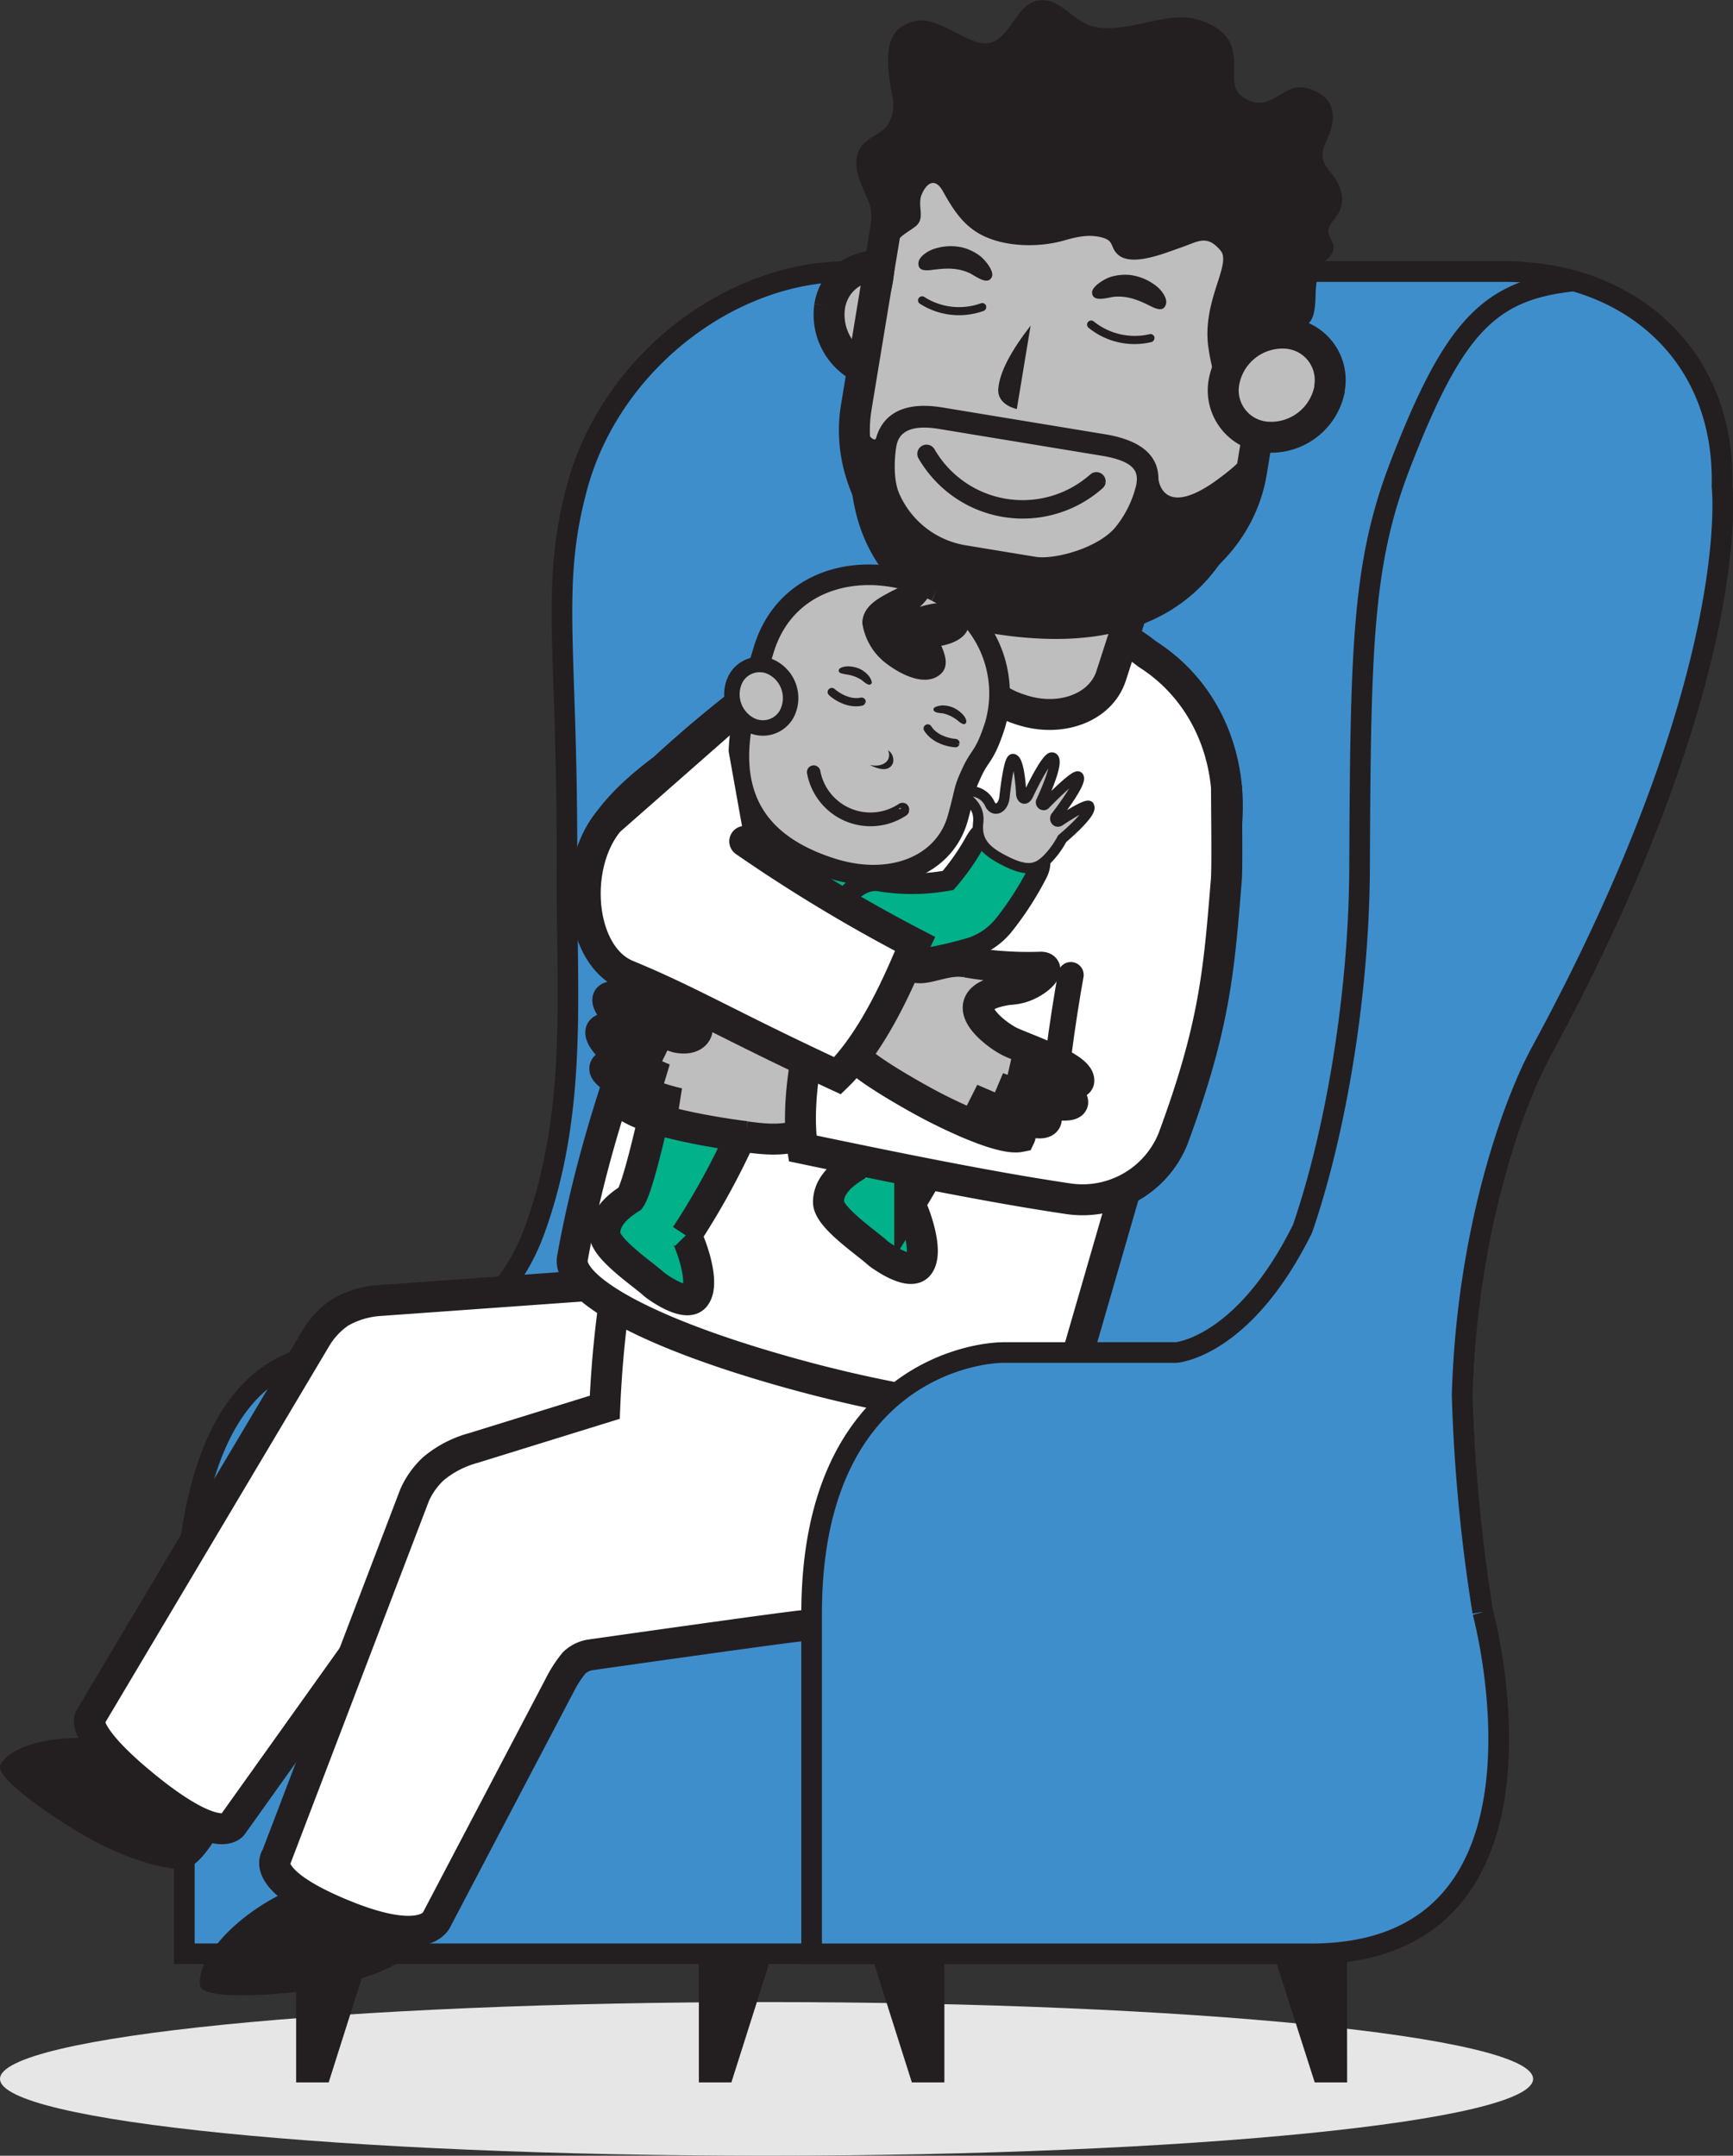
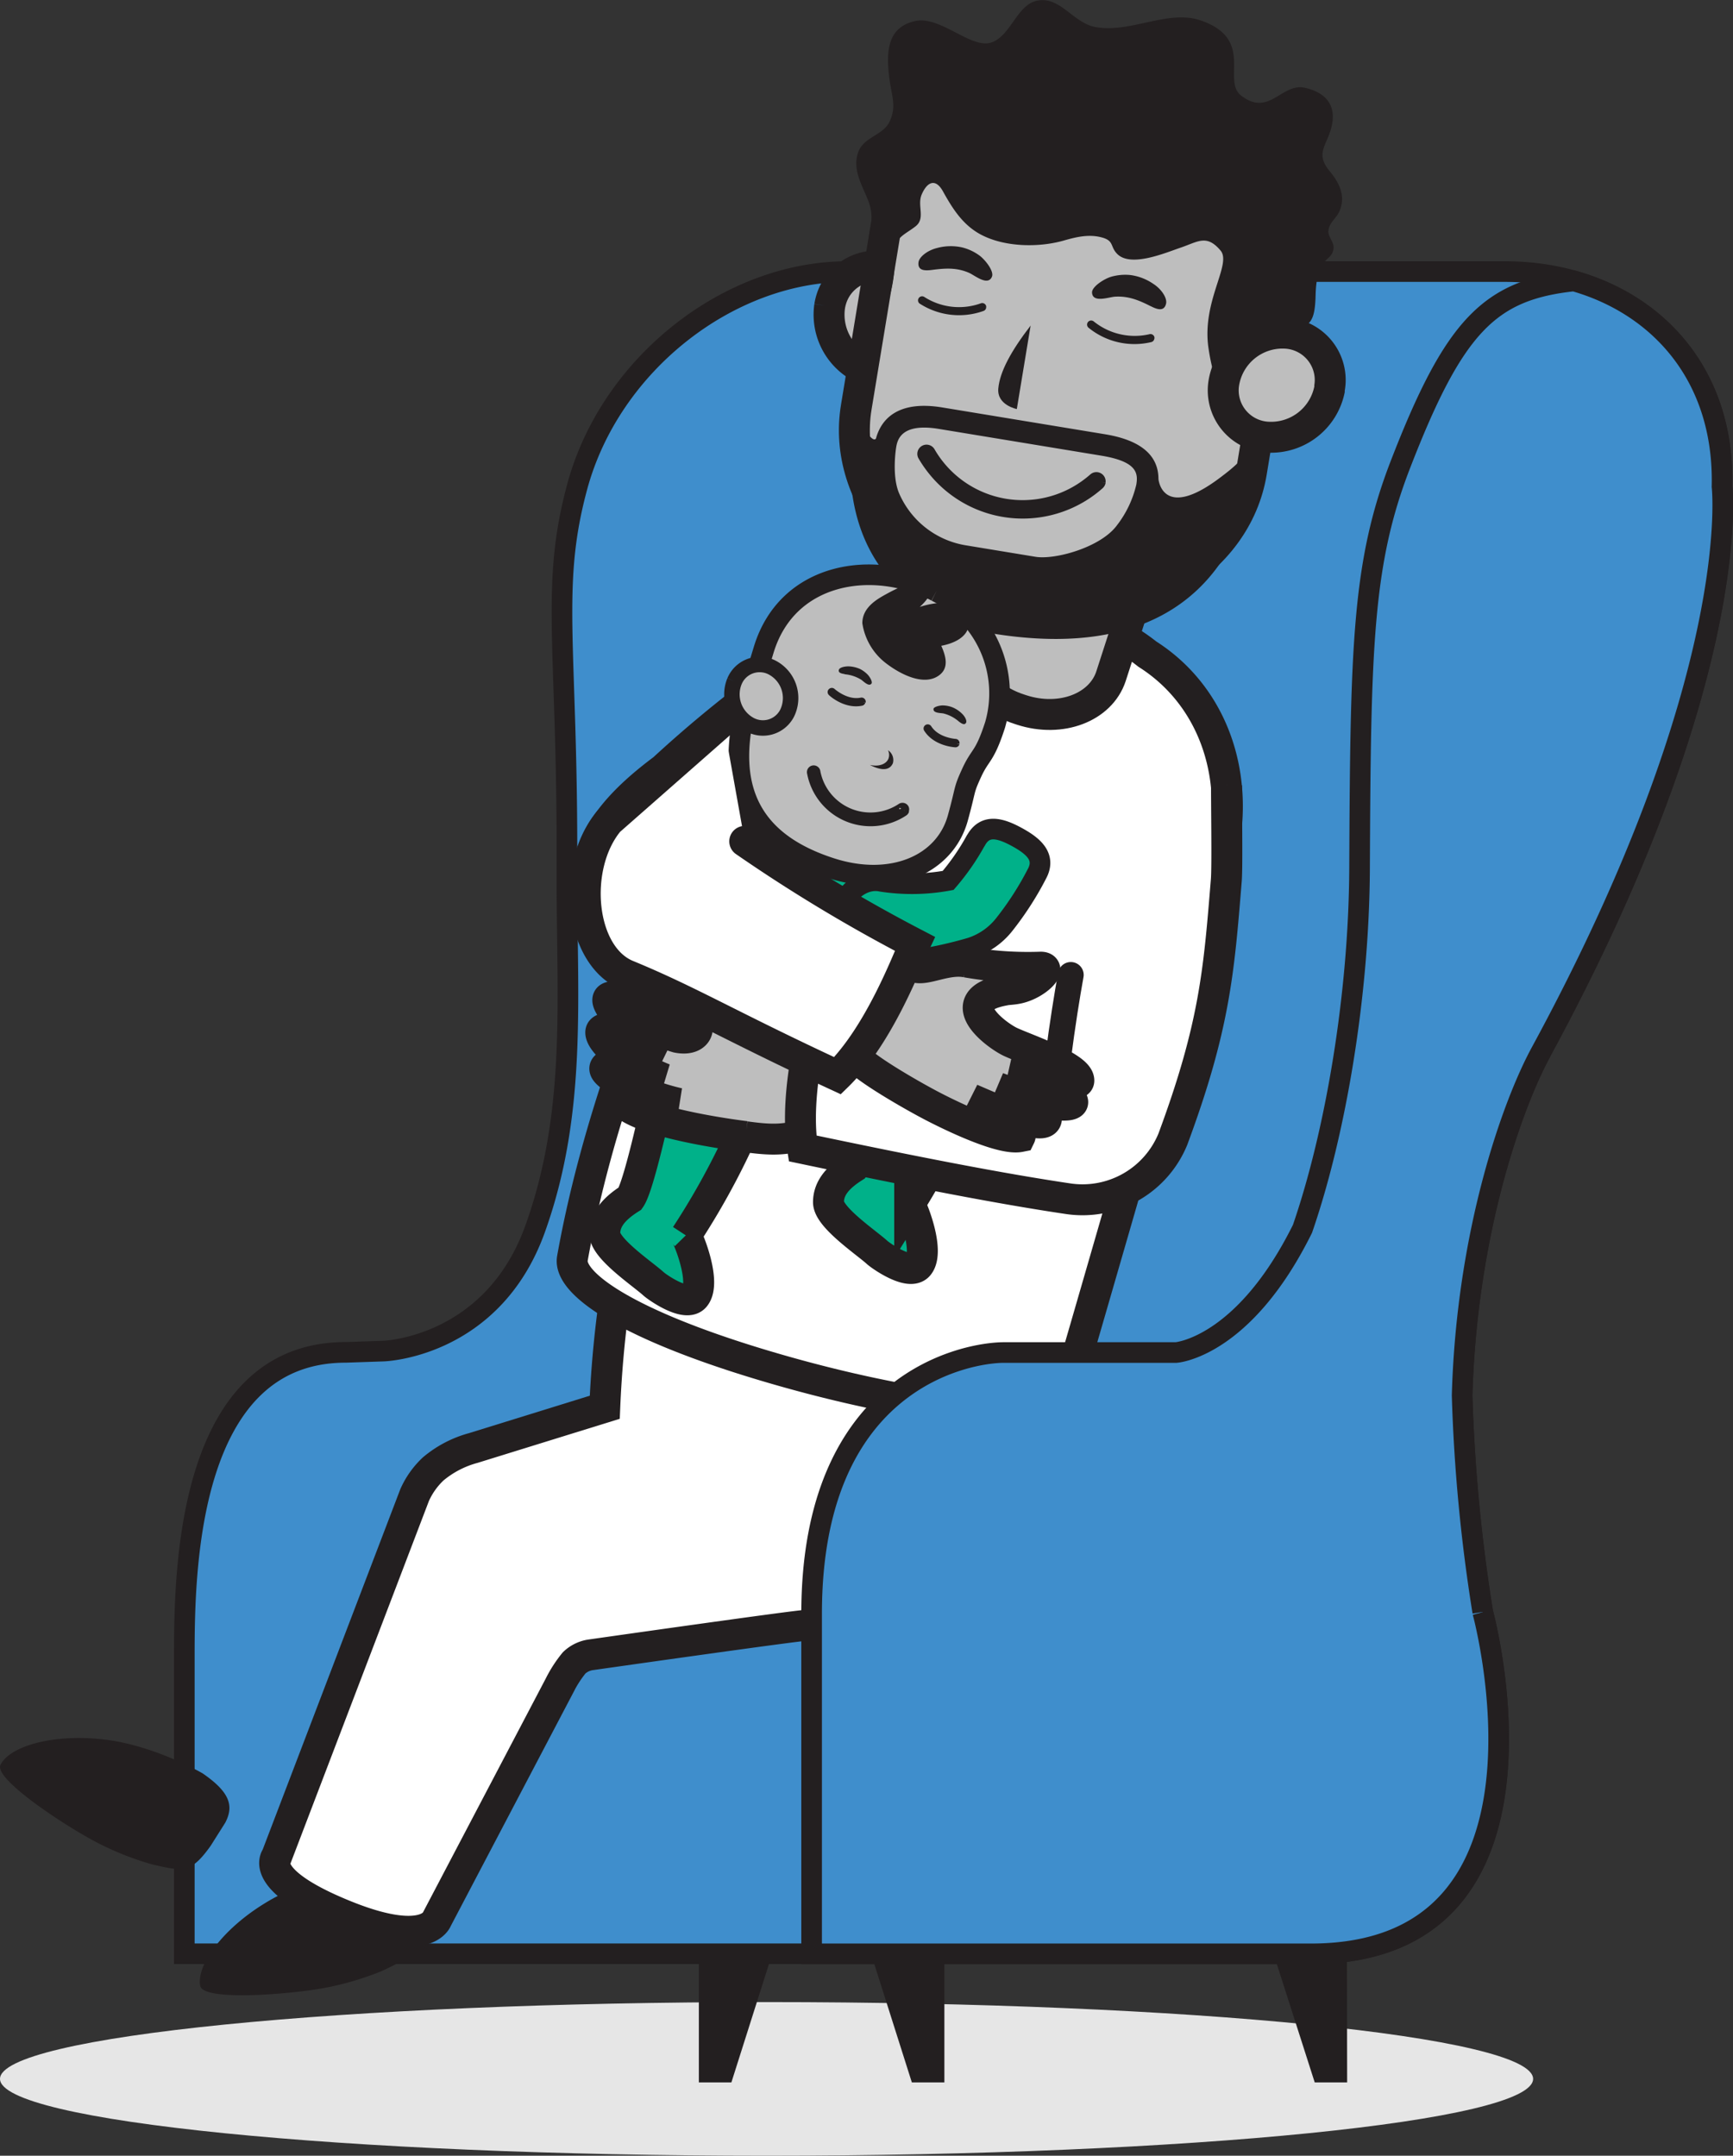
<svg xmlns="http://www.w3.org/2000/svg" id="Layer_1" data-name="Layer 1" viewBox="0 0 336.13 418.23">
  <rect x="0" y="0" width="336.13" height="418.23" fill="#333333" stroke="none" />
  <g id="Group_431" data-name="Group 431">
    <path id="Path_582" data-name="Path 582" d="M297.36,403.32c0,8.23-66.57,14.91-148.68,14.91S0,411.55,0,403.32s66.57-14.9,148.68-14.9,148.68,6.67,148.68,14.9" transform="translate(0 0)" style="fill:#e6e6e6" />
    <path id="Path_583" data-name="Path 583" d="M135.55,404h6.31L149.79,379H135.55Z" transform="translate(0 0)" style="fill:#231f20" />
-     <path id="Path_584" data-name="Path 584" d="M57.44,404h6.31L71.68,379H57.44Z" transform="translate(0 0)" style="fill:#231f20" />
    <path id="Path_585" data-name="Path 585" d="M183.17,404h-6.31L168.93,379h14.24Z" transform="translate(0 0)" style="fill:#231f20" />
    <path id="Path_586" data-name="Path 586" d="M261.29,404H255L247,379h14.25Z" transform="translate(0 0)" style="fill:#231f20" />
    <path id="Path_587" data-name="Path 587" d="M298.84,204.07C338.34,131.4,334,94.41,334,94.41c.64-26.55-19.09-41.72-42-41.72H164.33c-22.9,0-45.92,17.88-52.37,41.72-5.31,19.62-1.82,31-2,74.06-.11,24.43,2.13,46.8-6.16,69.92s-29.42,23.73-29.42,23.73l-7.32.25c-30.7,0-31.31,42.16-31.31,58.68v58H254.25c51.44,0,33.34-66.3,33.34-66.3a325,325,0,0,1-4-42h0c.9-31.65,9.76-56.45,15.29-66.63" transform="translate(0 0)" style="fill:#3f8ecc;stroke:#231f20;stroke-miterlimit:10;stroke-width:4px" />
    <path id="Path_588" data-name="Path 588" d="M39.32,344.06s-9.58-5.62-19.63-6.64c-9.32-1-17.67,1.26-19.59,4.95-1.46,2.81,13.42,12.44,19.13,15.31a57.21,57.21,0,0,0,10.4,4.06c5.88,1.33,7.36,1.78,11.23-3.64l2.84-4.5c1.69-3.25.9-5.9-4.38-9.54" transform="translate(0 0)" style="fill:#231f20" />
-     <path id="Path_589" data-name="Path 589" d="M163.56,269.86C162.35,247,133.82,248,133.82,248l-60.41,4.33a17.63,17.63,0,0,0-7.48,2.31,15.82,15.82,0,0,0-4.76,5.14L17.46,333.29s-2.14,3,11.34,13.83c13.74,11,16.28,6.93,16.28,6.93l38.2-53.56a12,12,0,0,1,3.28-3.31c1.83-1.18,5.65-1,5.65-1l38,1.56s34.92,1.62,33.35-27.85" transform="translate(0 0)" style="fill:#fff;stroke:#231f20;stroke-miterlimit:10;stroke-width:6px" />
    <path id="Path_590" data-name="Path 590" d="M70.82,362.51s-11,1.45-19.57,6.81c-8,4.92-13.17,11.86-12.42,15.94.57,3.12,18.23,1.58,24.5.34A58,58,0,0,0,74,382.42c5.45-2.57,6.9-3.12,6.62-9.77l-.52-5.3c-.67-3.59-2.92-5.21-9.32-4.84" transform="translate(0 0)" style="fill:#231f20" />
    <path id="Path_591" data-name="Path 591" d="M124.16,228.5s-5.75,17.84-6.86,44.52l-25.52,7.91A20.3,20.3,0,0,0,84,285a15.76,15.76,0,0,0-3.58,5.05L53.64,360.2s-3.69,4.32,12.23,11c16.86,7.12,18.87,1.13,18.87,1.13l23.78-45.31a23.47,23.47,0,0,1,2.85-4.42,5.9,5.9,0,0,1,3.06-1.53s40.17-5.73,42.08-5.76c29.85-4.77,41.42-34.05,41.42-34.05l9.4-27Z" transform="translate(0 0)" style="fill:#fff;stroke:#231f20;stroke-miterlimit:10;stroke-width:6px" />
    <path id="Path_592" data-name="Path 592" d="M185.47,124.4c-4.79-5.54-16.8-7.42-37.57,8.85a236.36,236.36,0,0,0-19.23,15.95c-11.37,8.48-15.24,15.48-15.23,24.55,0,7.3,4.87,18.71,16.85,16.57a18.16,18.16,0,0,0,6.47-1.94c20.4-11.27,28-18.88,40.6-31.28,12.18-12,17.92-21.33,8.11-32.7" transform="translate(0 0)" style="fill:#fff;stroke:#231f20;stroke-miterlimit:10;stroke-width:6px" />
    <path id="Path_593" data-name="Path 593" d="M235.94,169.59c5.46-16.9.17-34.08-13.41-42.69a36.76,36.76,0,0,0-12.7-6.55c-28.26-8-41-6.94-58.94,20.7,0,0-30.57,50.93-39.87,103.1-.81,4.57,9.52,12.35,35.93,20.39,31.05,9.45,58,11.64,59.44,7.23.76-2.35,29.55-102.18,29.55-102.18" transform="translate(0 0)" style="fill:#fff;stroke:#231f20;stroke-miterlimit:10;stroke-width:6px" />
    <path id="Path_594" data-name="Path 594" d="M215.42,171.61c-18.11,2.7-44,.78-69.93-20.9-.38.7-.76,1.43-1.16,2.19A96.29,96.29,0,0,0,176.46,171a84.8,84.8,0,0,0,26,4,91.73,91.73,0,0,0,13.34-1,101.4,101.4,0,0,0,20.42-5.31c.3-1,.55-1.94.78-2.92a98.09,98.09,0,0,1-21.56,5.83" transform="translate(0 0)" style="fill:#fff" />
    <path id="Path_595" data-name="Path 595" d="M207.66,199.33c-19.06,2.81-46.75.51-74-24.58l-1,2.33c11.25,10.23,23.38,17.48,36.18,21.58a84.8,84.8,0,0,0,26,4.05,91.73,91.73,0,0,0,13.34-1,100.38,100.38,0,0,0,20-5.17l.85-2.94a98.39,98.39,0,0,1-21.34,5.73" transform="translate(0 0)" style="fill:#fff" />
-     <path id="Path_596" data-name="Path 596" d="M200.09,227c-19.7,2.93-48.62.4-76.75-27.08l-.9,2.49c11.94,11.48,24.93,19.52,38.69,23.94a84.79,84.79,0,0,0,26,4,90.35,90.35,0,0,0,13.34-1,101.06,101.06,0,0,0,19.67-5l.85-2.93A98.73,98.73,0,0,1,200.09,227" transform="translate(0 0)" style="fill:#fff" />
    <path id="Path_597" data-name="Path 597" d="M215.49,131.19c-2,6.08-9.7,9-17.27,6.57l-.55-.18c-7.57-2.45-12.12-9.36-10.15-15.44l7-21.64c2-6.08,9.7-9,17.27-6.57,0,0,13.32,5.68,10.7,15.61Z" transform="translate(0 0)" style="fill:#bebebe;stroke:#231f20;stroke-miterlimit:10;stroke-width:6px" />
    <path id="Path_598" data-name="Path 598" d="M160.92,59.41a11.57,11.57,0,0,0,8.27,12.76A9.1,9.1,0,0,0,180.49,66a7.89,7.89,0,0,0,.28-1.28A11.54,11.54,0,0,0,172.52,52a9.09,9.09,0,0,0-11.31,6.14,9.47,9.47,0,0,0-.29,1.28" transform="translate(0 0)" style="fill:#bebebe;stroke:#231f20;stroke-miterlimit:10;stroke-width:6px" />
    <path id="Path_599" data-name="Path 599" d="M216.47,12.28c-21.18-3.49-40.4,6.16-42.94,21.55L166.08,79c-2.92,17.72,11.87,34.93,33,38.42s40.71-8.06,43.64-25.79l7.45-45.16c2.54-15.4-12.57-30.71-33.74-34.2" transform="translate(0 0)" style="fill:#bebebe;stroke:#231f20;stroke-miterlimit:10;stroke-width:6px" />
    <path id="Path_600" data-name="Path 600" d="M223.17,59.4c-2.28-1.16-4.3-2-6.93-1.84-1.23.09-4.33,1.26-4.43-.8-.05-1.15,2.4-2.7,3.75-3.08a9.94,9.94,0,0,1,3.6-.33,10.14,10.14,0,0,1,4.56,1.74c1.57,1,2.69,2.75,2.45,3.81-.38,1.67-1.84,1.08-3,.49" transform="translate(0 0)" style="fill:#231f20" />
    <path id="Path_601" data-name="Path 601" d="M223.89,65.73a.79.79,0,0,1-.55.63,14.09,14.09,0,0,1-12.2-2.77.79.79,0,0,1,1-1.23,12.67,12.67,0,0,0,10.76,2.49.79.79,0,0,1,1,.52.88.88,0,0,1,0,.36" transform="translate(0 0)" style="fill:#231f20" />
    <path id="Path_602" data-name="Path 602" d="M180.82,52.36c2.54-.33,4.73-.48,7.15.58,1.12.5,3.65,2.64,4.43.73.44-1.07-1.36-3.35-2.5-4.15A9.58,9.58,0,0,0,186.61,48a10.2,10.2,0,0,0-4.88.12c-1.82.45-3.45,1.7-3.58,2.78-.2,1.7,1.37,1.63,2.67,1.46" transform="translate(0 0)" style="fill:#231f20" />
    <path id="Path_603" data-name="Path 603" d="M191.27,59.72a.77.77,0,0,1-.52.61,14.07,14.07,0,0,1-12.42-1.46.79.79,0,0,1,.93-1.27,12.47,12.47,0,0,0,11,1.24.79.79,0,0,1,1,.49h0a.86.86,0,0,1,0,.39" transform="translate(0 0)" style="fill:#231f20" />
    <path id="Path_604" data-name="Path 604" d="M213.46,93.5a.81.81,0,0,1-.25.46,22.32,22.32,0,0,1-31.51-1.83A22.88,22.88,0,0,1,179,88.4a.79.79,0,0,1,1.37-.78,20.73,20.73,0,0,0,28.3,7.66,21.32,21.32,0,0,0,3.47-2.49.79.79,0,0,1,1.3.71" transform="translate(0 0)" style="fill:#231f20;stroke:#231f20;stroke-miterlimit:10;stroke-width:2px" />
    <path id="Path_605" data-name="Path 605" d="M199.9,63.14l-2.68,16.22s-3.89-.75-3.59-4,2.46-7.25,6.27-12.2" transform="translate(0 0)" style="fill:#231f20" />
    <path id="Path_606" data-name="Path 606" d="M257.68,44.8c0-1.4,1.39-2.38,2-3.58,1.48-3.06.13-5.7-1.83-8.08-2.67-3.24-.7-4.74.27-8s.43-6.8-4.92-8.09c-4.6-1.11-7,5.74-12.46,1.5C236.93,15.65,243.4,7.65,233,4c-6.46-2.28-13.76,2.55-20.62,1.23-4.24-.81-6.75-6-11.23-5.1-4,.85-5.13,7-9,8.15s-9.78-5.21-14.57-4.21c-5.67,1.2-5.77,6.23-5,11.73.48,3.16,1.25,4.9,0,7.71s-5.1,3-6.15,6.09c-1.12,3.29.75,6.27,1.91,9.18a9.17,9.17,0,0,1,.48,5.5c-1,3.48-.13,18.68-.13,18.68,2.21-1.45,5-4.75,4.89-14.26,0-2.66,2-3.22,4-4.79s.25-4,1.2-6.2c1.08-2.5,2.7-3.12,4.1-.61,1.87,3.37,3.88,6.6,7.48,8.47,4.59,2.39,11.15,2.48,16,1.09,2.47-.71,4.85-1.26,7.33-.6s1.57,1.81,3.05,3.25c2.67,2.59,9.32-.27,12.24-1.26,3.39-1.15,5.05-2.65,7.76.56,2.23,2.65-3.68,9.8-2.35,18.89,1.45,9.93,5.21,13.54,8.33,15.35,0,0,3.36-18.76,7.84-19.2,3.59-.06,4.49-1.39,4.61-6.36.2-7.8,3-6.3,3.46-8.93.24-1.35-1-2.27-1-3.54" transform="translate(0 0)" style="fill:#231f20" />
    <path id="Path_607" data-name="Path 607" d="M257.9,75.39A11.56,11.56,0,0,1,246,84.82a9.1,9.1,0,0,1-8.74-9.44,9.55,9.55,0,0,1,.15-1.31,11.54,11.54,0,0,1,11.91-9.43A9.1,9.1,0,0,1,258,74.07a9.52,9.52,0,0,1-.15,1.32" transform="translate(0 0)" style="fill:#bebebe;stroke:#231f20;stroke-miterlimit:10;stroke-width:6px" />
    <path id="Path_608" data-name="Path 608" d="M244,84.4c-1.87,4.17-5.35,6.75-7.25,8.19-11.36,8.63-12.06.33-12.06.33v0c0-4.62-3.48-7.54-10.36-8.67l-31.56-5.2c-8.86-1.46-11.83,2.51-12.8,5.78-.14.92-1.15.21-1.7-.89-1.83-3.63-1.38-9.6-1.38-9.6-10.6,43.54,24.27,48.34,24.27,48.34C245.66,132.33,244,84.4,244,84.4m-70.19,2.45c.22-1.33.8-4.87,8.27-3.64l31.57,5.2c6.89,1.14,7.11,3.39,6.75,5.59a20.46,20.46,0,0,1-3.78,7.94c-3.16,4.27-12,6.71-15.8,6.08l-13.41-2.21a17.09,17.09,0,0,1-13.06-10.2c-1.42-3.46-.54-8.76-.54-8.76" transform="translate(0 0)" style="fill:#231f20" />
    <path id="Path_609" data-name="Path 609" d="M159.69,155.75c-11.58-1.55-12.63.52-19.23,11.4a116.07,116.07,0,0,0-8.79,20c-1,3.12-6.19,11.18-2.51,18.83-2.37,11.13-5.38,24.34-6.92,26.52-3.17,2-4.93,4.12-4.94,6.81,0,2.93,7.29,7.8,9.44,9.75.66.62,6.27,4.58,8,2.54,2.31-2.73-1.25-11.45-1.69-11.91a144.28,144.28,0,0,0,13.08-25c.74.15,1.58.3,2.17.39a31.48,31.48,0,0,0,4.95-.18,61.92,61.92,0,0,0,7.15-1.29c.27.12,4.25,2,8.11,4-1.14,4.43-2.16,7.8-2.88,8.81-3.17,2-4.93,4.12-4.94,6.81,0,2.92,7.29,7.8,9.43,9.75.67.62,6.27,4.58,8,2.54,2.32-2.73-1.25-11.45-1.68-11.91a141.65,141.65,0,0,0,9.5-18c1.25-5.05-.88-7.49-4.79-10.76-2.83-2.23-5.85-4.36-8.93-6.36,1-7.65,2.33-17.4,2.83-21.1,1-7.89-3.79-20-15.37-21.58" transform="translate(0 0)" style="fill:#00b189;stroke:#231f20;stroke-linecap:round;stroke-miterlimit:10;stroke-width:6px" />
    <path id="Path_610" data-name="Path 610" d="M159.69,155.75c-7.49-1-10.58-.49-13.6,2.94,2.21,8,12.4,11.95,28.76,12.79-1.29-7-6.21-14.53-15.16-15.73" transform="translate(0 0)" style="fill:#00b189" />
    <path id="Path_611" data-name="Path 611" d="M181.59,114.75A22.05,22.05,0,0,1,193,140.65c-2.08,6.42-2.82,5.51-4.57,9.35-1.62,3.55-1,2.72-2.66,8.74-2.55,9.13-12.92,13.47-24.65,9.67s-19.54-11.35-17.48-26.3c0,0,.15-1.82,4.49-16.06,4.59-15.08,21.3-17.63,33.46-11.31" transform="translate(0 0)" style="fill:#bebebe;stroke:#231f20;stroke-miterlimit:10;stroke-width:4px" />
    <path id="Path_612" data-name="Path 612" d="M142.46,132.17a6.7,6.7,0,0,0,2.83,8.33,5.27,5.27,0,0,0,7.22-1.85,5.21,5.21,0,0,0,.33-.67,6.68,6.68,0,0,0-2.82-8.33,5.28,5.28,0,0,0-7.22,1.84,6.16,6.16,0,0,0-.34.68" transform="translate(0 0)" style="fill:#bebebe;stroke:#231f20;stroke-miterlimit:10;stroke-width:3px" />
    <path id="Path_613" data-name="Path 613" d="M182.57,125.29c2.38-.45,4.45-1.49,5.13-3.2,1.3-3.25-1.42-4.89-4.17-5.17a16.26,16.26,0,0,0-5.13.83c2-1.85,3-3.73,1.35-4.51-2.13-1-6,1-7.82,2s-4.68,2.6-4.67,5.68a12,12,0,0,0,4.67,7.82c2.77,2.11,7.41,4.5,10.33,2.19,1.84-1.46,1.16-3.7.31-5.64" transform="translate(0 0)" style="fill:#231f20" />
    <path id="Path_614" data-name="Path 614" d="M186,140a7.18,7.18,0,0,0-3-1.58c-.56-.11-2-.05-1.94-.86,0-.44,1.27-.73,1.9-.7a5.49,5.49,0,0,1,1.66.32,5.71,5.71,0,0,1,1.93,1.24c.64.59,1,1.39.84,1.77-.29.59-.9.18-1.39-.19" transform="translate(0 0)" style="fill:#231f20" />
    <path id="Path_615" data-name="Path 615" d="M185.61,144.27a.3.3,0,0,1-.31.21c-.16,0-3.85-.23-5.6-2.95a.31.31,0,1,1,.51-.35h0c1.58,2.46,5.08,2.67,5.11,2.67a.31.31,0,0,1,.29.33.25.25,0,0,1,0,.08" transform="translate(0 0)" style="fill:#231f20;stroke:#231f20;stroke-miterlimit:10" />
    <path id="Path_616" data-name="Path 616" d="M163.8,130.81a7.21,7.21,0,0,1,3.22,1.05c.48.32,1.47,1.41,2,.78.29-.35-.36-1.42-.82-1.85a5.56,5.56,0,0,0-1.39-1,5.91,5.91,0,0,0-2.24-.51c-.86,0-1.71.24-1.85.63-.22.62.5.78,1.11.86" transform="translate(0 0)" style="fill:#231f20" />
    <path id="Path_617" data-name="Path 617" d="M167.35,136.21a.31.31,0,0,1-.23.21c-3.18.66-5.92-1.83-6-1.94a.29.29,0,0,1,0-.43.31.31,0,0,1,.44,0s2.62,2.38,5.48,1.79a.31.31,0,0,1,.37.24h0a.38.38,0,0,1,0,.15" transform="translate(0 0)" style="fill:#231f20;stroke:#231f20;stroke-miterlimit:10" />
    <path id="Path_618" data-name="Path 618" d="M175.35,157.2a.3.3,0,0,1-.12.17,11.52,11.52,0,0,1-17.7-7.46.31.31,0,1,1,.6-.11,10.9,10.9,0,0,0,16.75,7,.31.31,0,0,1,.43.09h0a.27.27,0,0,1,0,.26" transform="translate(0 0)" style="fill:#231f20;stroke:#231f20;stroke-miterlimit:10;stroke-width:2px" />
    <path id="Path_619" data-name="Path 619" d="M172.31,147.22a2.11,2.11,0,0,0-.07-1.67,2.28,2.28,0,0,1,.94,2.52c-.47,1.09-1.67,1.77-4.47.33,1.61.38,3.12-.07,3.6-1.18" transform="translate(0 0)" style="fill:#231f20" />
    <path id="Path_620" data-name="Path 620" d="M189.26,163.07a44.87,44.87,0,0,1-5.36,7.74A38.74,38.74,0,0,1,171,171c-3.63-.8-7.13,2.23-8.15,5.81-2.19,7.73,5.84,9.62,6.56,9.78.5.11,7.36.65,18.86-2.7a13.54,13.54,0,0,0,6.48-4.48,60.29,60.29,0,0,0,6.35-9.84c1.79-3.27-.56-5.37-3.83-7.16s-6.23-2.6-8,.68" transform="translate(0 0)" style="fill:#00b189;stroke:#231f20;stroke-linecap:round;stroke-miterlimit:10;stroke-width:4px" />
-     <path id="Path_621" data-name="Path 621" d="M211.28,156.42c-.46-.72-5.8,2.9-5.8,2.9-.66.34-1.07-.52-.61-1,0,0,5.28-6.78,4.27-7.65-.66-.56-6.4,5.37-6.4,5.37-.31.4-1-.06-.8-.56,0,0,3.93-8.3,2.12-8.52-1.17-.14-4.65,7.31-4.65,7.31-.5,1-1.15.81-1.33-.13,0,0-.28-6.87-1.62-6.88-.85,0-1.61,7.21-1.61,7.21-.22,2.61-2.21,3.14-2.9,1.4-1.36-2.71-4.61-2.69-5-1.92s3.09,1.69,2.8,5.45c-.53,4,1.63,5.84,5.41,7.72,4.34,2.16,6.09,1.41,8-.47a17.34,17.34,0,0,0,2.86-3.94s6-5,5.21-6.27" transform="translate(0 0)" style="fill:#bebebe;stroke:#231f20;stroke-miterlimit:10;stroke-width:2px" />
    <path id="Path_622" data-name="Path 622" d="M144.59,220.53c4,.55,6.53.69,9.69,0l9.4,1.79,3.47-20-11.56-2.63c-1-2.6-5.53-4.64-5.53-4.64a19.49,19.49,0,0,0-5.58-1.75h0c-.25-.1-12.34-1.58-18.28-.36-2.26.47,1.87,2.55,4.23,3.31.8.25,1.55.48,2.26.68,3.79.89,3.42,5.29-1.33,4.33a16.65,16.65,0,0,1-7.37-4.41c-1-1.06-4.16-4.16-5.81-3.33s4.15,6.43,4.89,7.2a22.87,22.87,0,0,0,5.58,4.35c-6.17-2.61-10.69-6.65-12-5.16-.71.81,1.31,4.94,12.11,9.38-6.21-1.23-9.61-3.25-11-2.55-2.7,1.32,7.21,5.87,13.88,7.33-6-.59-11.43-2.92-11.66-1.57.82,5.19,24.64,8,24.64,8" transform="translate(0 0)" style="fill:#bebebe;stroke:#231f20;stroke-miterlimit:10;stroke-width:6px" />
    <path id="Path_623" data-name="Path 623" d="M184.28,196.68c-7.84-.69-16.28-1.77-25.3-3.36-.72,3.4-5.07,18.23-3.31,29.48,22.29,4.69,38.64,7.86,51.7,9.79A18.94,18.94,0,0,0,227.49,221c8.11-21.87,8.93-32.61,10.36-50.2.23-2.81,0-16,.05-18.5" transform="translate(0 0)" style="fill:#fff;stroke:#231f20;stroke-miterlimit:10;stroke-width:6px" />
    <path id="Path_624" data-name="Path 624" d="M207.69,189.14c-.72,4-1.6,9.4-2.5,16.38" transform="translate(0 0)" style="fill:#fff;stroke:#231f20;stroke-linecap:round;stroke-miterlimit:10;stroke-width:5px" />
    <path id="Path_625" data-name="Path 625" d="M166.36,182.92l10.92,4.61c2,1,6.21-1.65,10.15-.89a69.08,69.08,0,0,0,14.43,1c2.3,0-.68,3.18-4.2,4.05-1.24.3-2.08.24-2.8.4-11,2-1.28,9,1.25,10.11,3.06,1.4,13.21,4.83,13.14,7.46-.05,1.93-11.27-2-13.29-2.28,7,2.22,11.89,5,12.1,6.39.16,1-4.1,1.31-14.6-2.78,5.76,2.63,9.54,5,9.51,6-.08,2.55-8.34-1.07-14.61-3.78,5.21,3,10.08,6.07,9.48,7.3-4.38.87-17.51-6.18-17.51-6.18-3.54-1.87-12-6.71-14.17-9.1l-11.06-5.72Z" transform="translate(0 0)" style="fill:#bebebe;stroke:#231f20;stroke-linecap:round;stroke-miterlimit:10;stroke-width:6px" />
    <path id="Path_626" data-name="Path 626" d="M140.29,160.78a44.45,44.45,0,0,1,4.16,2.45" transform="translate(0 0)" style="fill:#fff;stroke:#231f20;stroke-miterlimit:10;stroke-width:6px" />
    <path id="Path_627" data-name="Path 627" d="M144.45,163.23a307.25,307.25,0,0,0,33,19.88c-1.47,3.14-6.85,17.63-15,25.59-20.67-9.58-28.6-14.47-40.8-19.49-9.32-3.84-10.82-21.2-3.54-29.92l22.15-19.48" transform="translate(0 0)" style="fill:#fff;stroke:#231f20;stroke-linecap:round;stroke-miterlimit:10;stroke-width:6px" />
    <path id="Path_628" data-name="Path 628" d="M287.59,312.73a325.32,325.32,0,0,1-4-42h0c.9-31.65,9.76-56.45,15.3-66.63C338.34,131.4,334,94.41,334,94.41c.51-21.22-12-35.16-28.72-39.9-16.34,1.74-23.24,8.64-33.72,35.77-7.32,19-7.67,35.12-7.86,78.2-.11,24.44-4.61,51.19-11.07,69.92-11.43,23.09-24.51,24-24.51,24H194.74c-7,0-37.32,5.16-37.32,50.66v66h96.83c51.44,0,33.34-66.3,33.34-66.3" transform="translate(0 0)" style="fill:#3f8ecc;stroke:#231f20;stroke-miterlimit:10;stroke-width:4px" />
    <rect id="Rectangle_67" data-name="Rectangle 67" width="334.13" height="418.23" style="fill:none" />
  </g>
</svg>